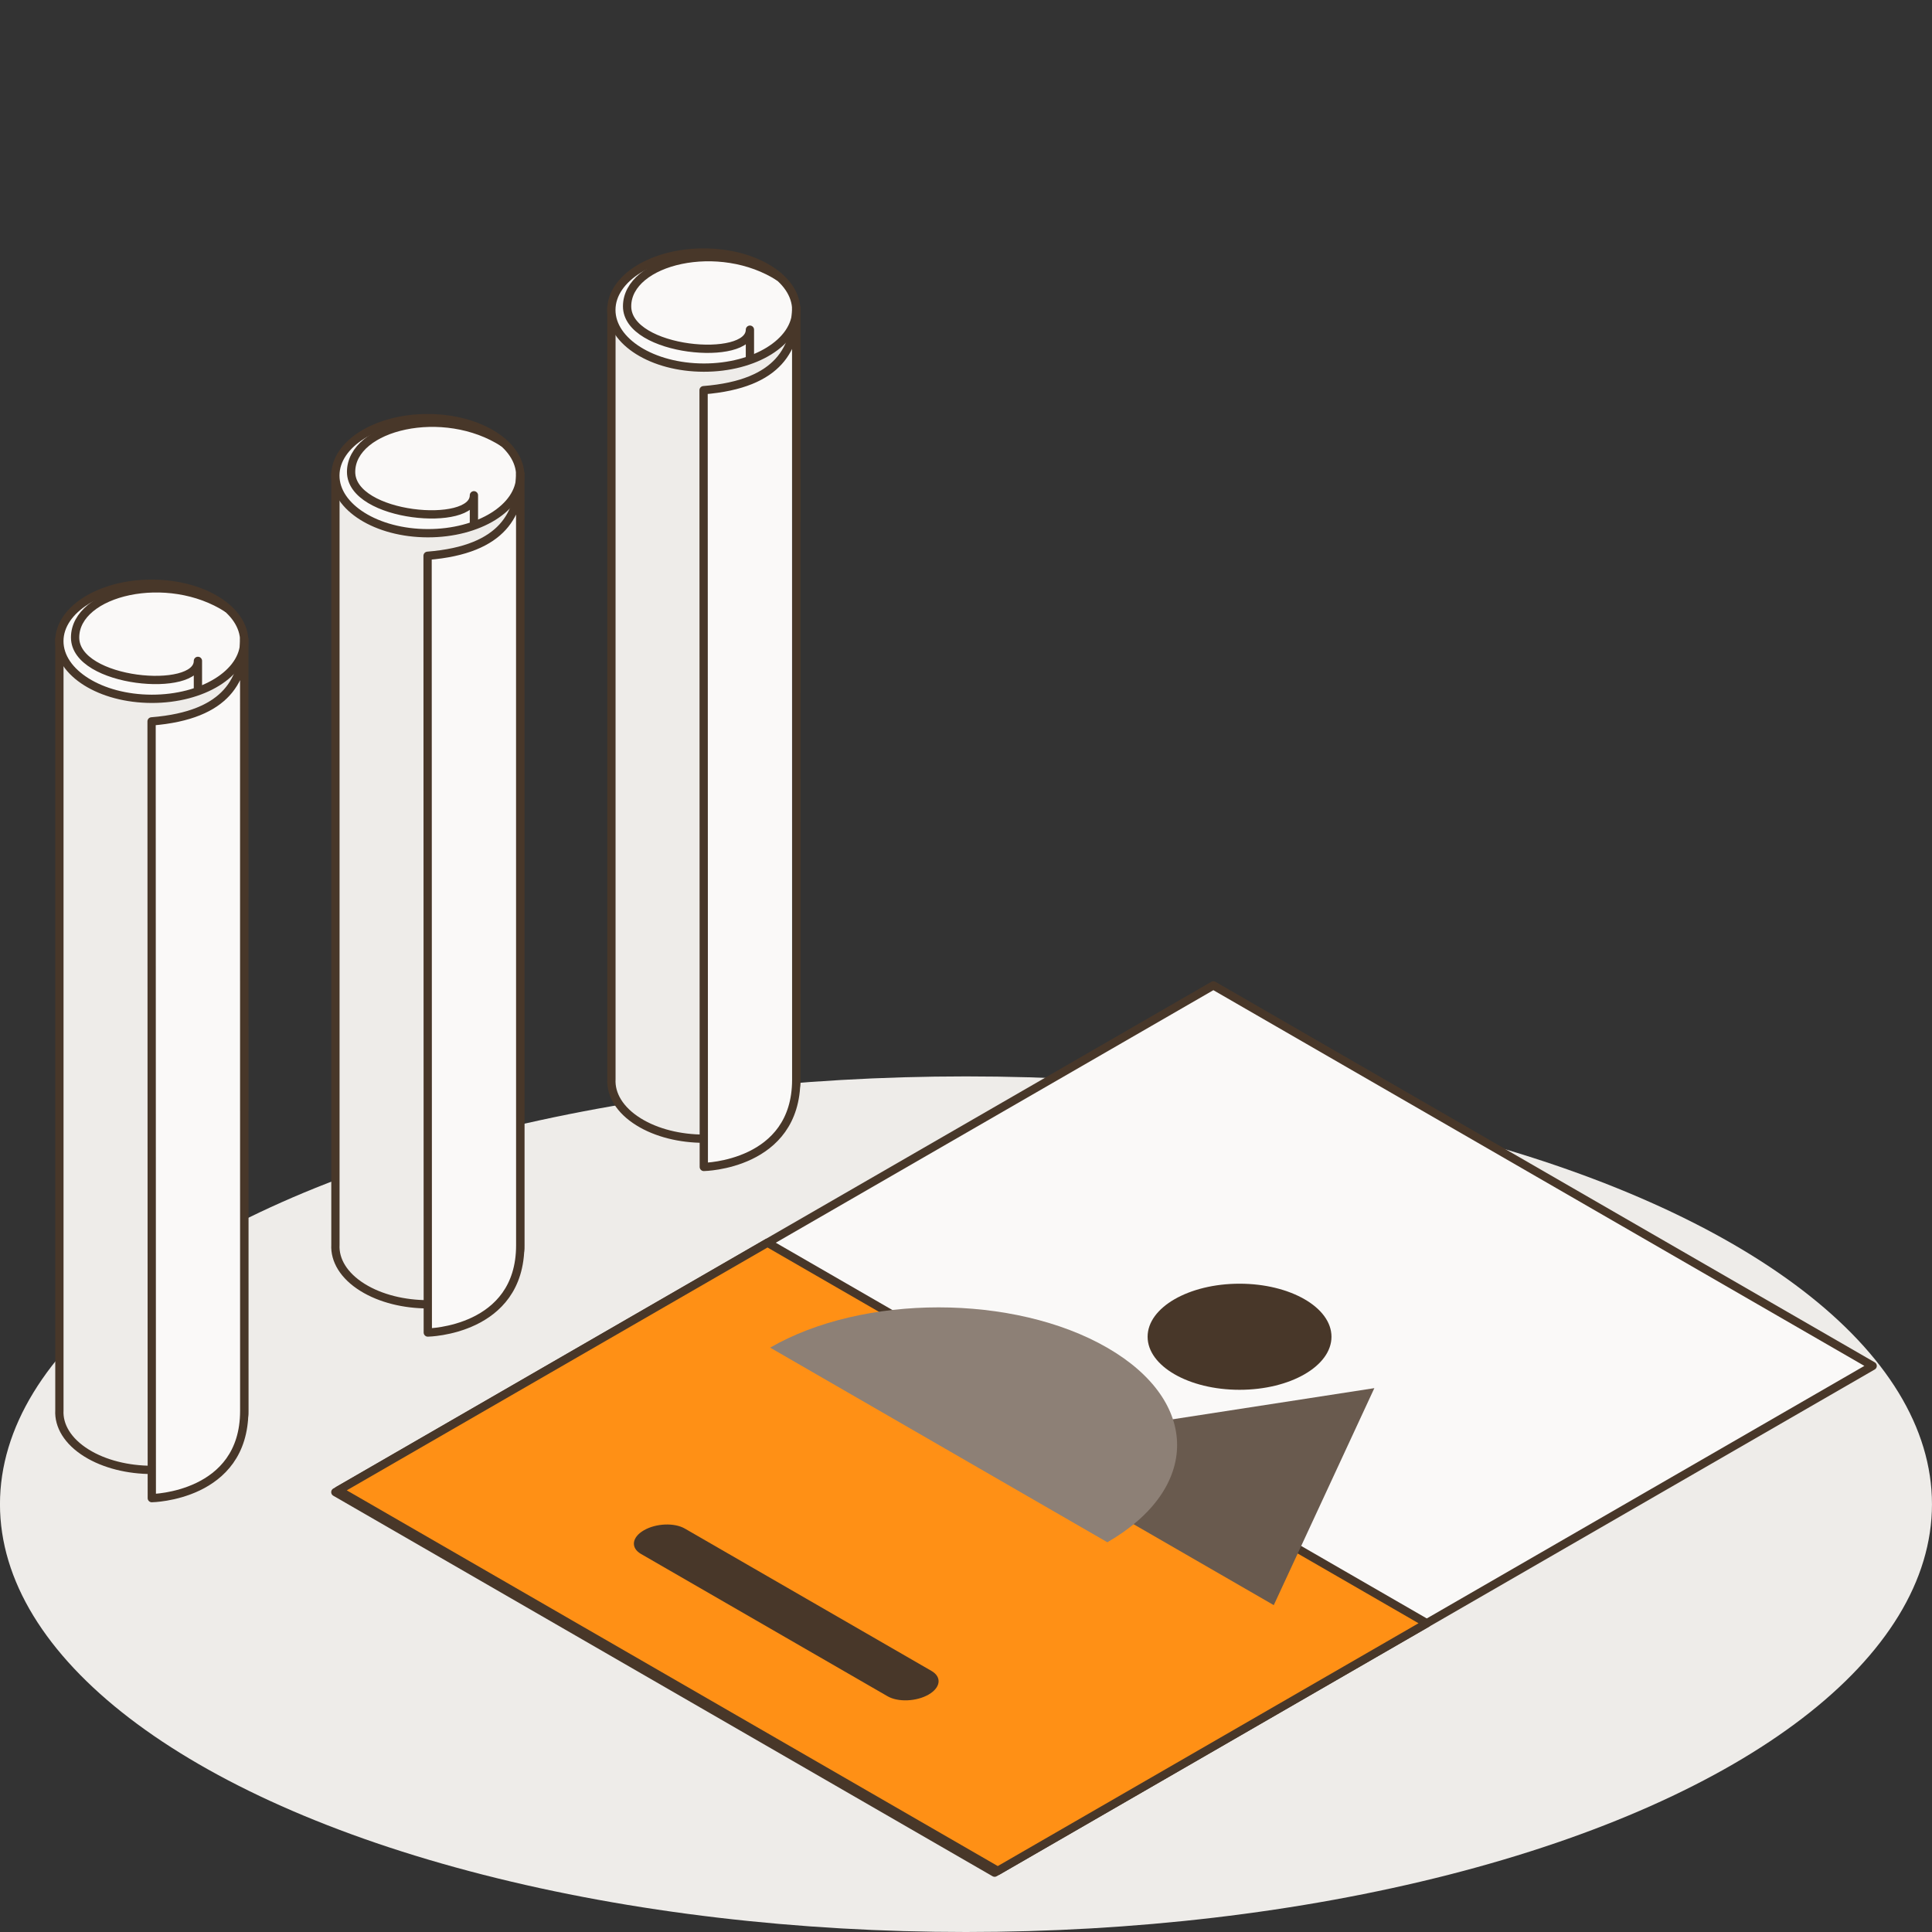
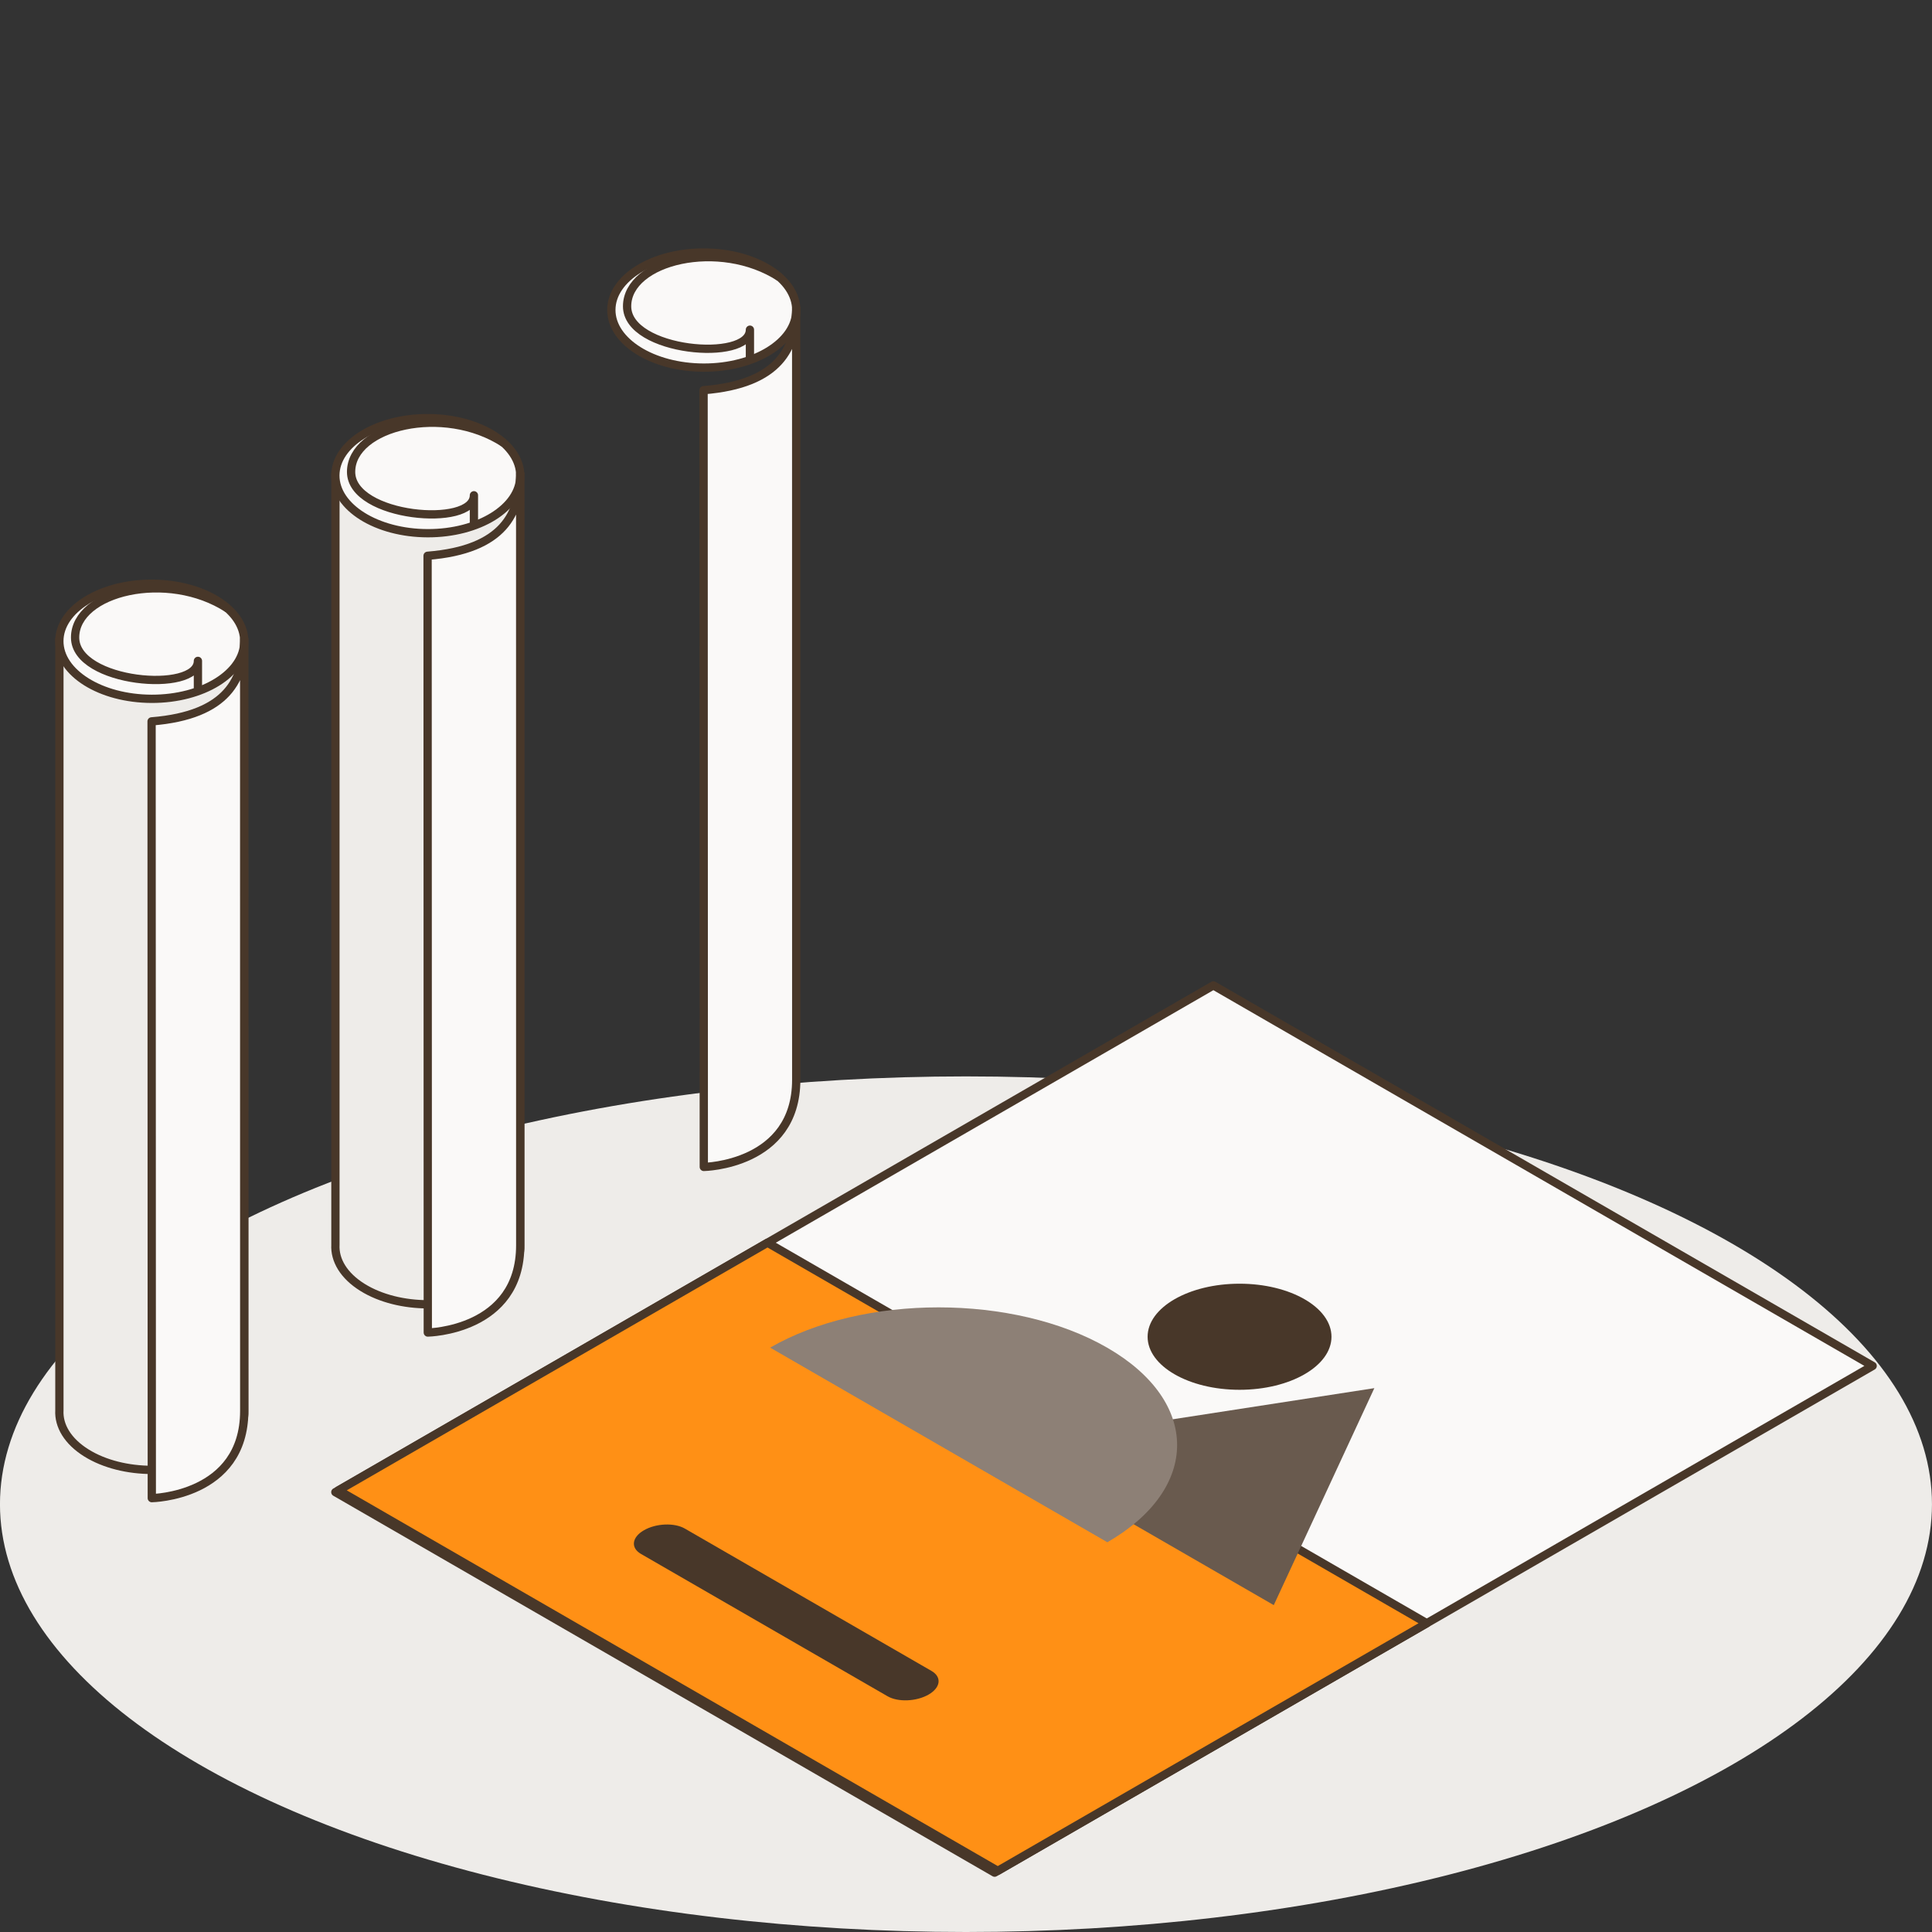
<svg xmlns="http://www.w3.org/2000/svg" version="1.1" id="Layer_1" x="0px" y="0px" viewBox="0 0 700 700" style="enable-background:new 0 0 700 700;" xml:space="preserve">
  <rect x="0" y="0" width="700" height="700" fill="#333333" stroke="none" />
  <style type="text/css">
	.st0{fill:#EEECE9;}
	.st1{fill:#FAF9F8;stroke:#483729;stroke-width:3;stroke-linejoin:round;stroke-miterlimit:10;}
	.st2{fill:#FF9015;stroke:#483729;stroke-width:3;stroke-linejoin:round;stroke-miterlimit:10;}
	.st3{fill:#695A4E;}
	.st4{fill:#8D8076;}
	.st5{fill:#483729;}
	.st6{fill:none;stroke:#483729;stroke-width:3;stroke-linecap:round;stroke-linejoin:round;stroke-miterlimit:10;}
	.st7{fill:#EEECE9;stroke:#483729;stroke-width:3;stroke-linejoin:round;stroke-miterlimit:10;}
	.st8{fill:#FAF9F8;stroke:#483729;stroke-width:3;stroke-linecap:round;stroke-linejoin:round;stroke-miterlimit:10;}
	.st9{fill:#BF6C10;stroke:#483729;stroke-width:3;stroke-linejoin:round;stroke-miterlimit:10;}
	
		.st10{fill:none;stroke:#483729;stroke-width:3;stroke-linecap:round;stroke-linejoin:round;stroke-miterlimit:10;stroke-dasharray:12;}
	.st11{fill:#FF9015;}
	.st12{fill:none;stroke:#483729;stroke-width:3;stroke-linejoin:round;stroke-miterlimit:10;}
	.st13{fill:none;stroke:#483729;stroke-width:3;stroke-linejoin:round;stroke-miterlimit:10;stroke-dasharray:12;}
	.st14{enable-background:new    ;}
	.st15{fill:#483729;stroke:#4E3E30;stroke-width:3;stroke-miterlimit:10;}
	.st16{fill:#FFFFFF;stroke:#4E3E30;stroke-width:3;stroke-linejoin:round;stroke-miterlimit:10;}
	.st17{fill:#FF9015;stroke:#4E3E30;stroke-width:3;stroke-linejoin:round;stroke-miterlimit:10;}
	.st18{fill:#FFFFFF;stroke:#483729;stroke-width:2;stroke-linejoin:round;stroke-miterlimit:10;}
	.st19{fill:#FF9015;stroke:#483729;stroke-width:2;stroke-linejoin:round;stroke-miterlimit:10;}
	.st20{fill:#FFFFFF;stroke:#483729;stroke-width:3;stroke-linejoin:round;stroke-miterlimit:10;}
	.st21{fill:#F7941D;}
	.st22{fill:#FFFFFF;}
</style>
  <ellipse class="st0" cx="349.99" cy="545" rx="350" ry="155" />
  <g id="New_Symbol">
</g>
  <g>
    <path class="st7" d="M88.49,511.21L88.49,511.21L88.47,231.6H21.52v279.38c-0.3,5.57,2.97,11.21,9.82,15.47   c13.1,8.15,34.31,8.16,47.38,0.03C85.46,522.28,88.72,516.73,88.49,511.21z" />
    <ellipse transform="matrix(2.134852e-03 -1 1 2.134852e-03 -177.463 286.849)" class="st1" cx="55" cy="232.35" rx="20.85" ry="33.5" />
    <path class="st1" d="M88.47,231.6c0,14.03-5.65,27.55-33.55,29.77L55,542.8c0,0,33.49-0.52,33.49-31.59L88.47,231.6z" />
    <path class="st12" d="M82.52,220.49c-21.79-14.21-55.31-6.13-55.31,10.49s44.5,20.31,44.5,8.47v11" />
  </g>
  <g>
    <path class="st7" d="M188.49,451.21L188.49,451.21l-0.01-279.61h-66.95v279.38c-0.3,5.57,2.97,11.21,9.82,15.47   c13.1,8.15,34.31,8.16,47.38,0.03C185.46,462.28,188.72,456.73,188.49,451.21z" />
    <ellipse transform="matrix(2.134852e-03 -1 1 2.134852e-03 -17.676 326.977)" class="st1" cx="155" cy="172.35" rx="20.85" ry="33.5" />
    <path class="st1" d="M188.47,171.6c0,14.03-5.65,27.55-33.55,29.77L155,482.8c0,0,33.49-0.52,33.49-31.59L188.47,171.6z" />
    <path class="st12" d="M182.52,160.49c-21.79-14.21-55.31-6.13-55.31,10.49s44.5,20.31,44.5,8.47v11" />
  </g>
  <g>
-     <path class="st7" d="M288.49,391.21L288.49,391.21l-0.01-279.61h-66.95v279.38c-0.3,5.57,2.97,11.21,9.82,15.47   c13.1,8.15,34.31,8.16,47.38,0.03C285.46,402.28,288.72,396.73,288.49,391.21z" />
    <ellipse transform="matrix(2.134852e-03 -1 1 2.134852e-03 142.11 367.105)" class="st1" cx="255" cy="112.35" rx="20.85" ry="33.5" />
    <path class="st1" d="M288.47,111.6c0,14.03-5.65,27.55-33.55,29.77L255,422.8c0,0,33.49-0.52,33.49-31.59L288.47,111.6z" />
    <path class="st12" d="M282.52,100.49c-21.79-14.21-55.31-6.13-55.31,10.49s44.5,20.31,44.5,8.47v11" />
  </g>
  <g>
    <polygon class="st1" points="360.37,678.5 121.5,540.63 439.63,357.03 678.5,494.89  " />
    <polygon class="st2" points="361.51,677.84 122.64,539.98 278.08,450.26 516.96,588.13  " />
    <g>
      <polygon class="st3" points="497.95,502.95 361.74,523.99 461.51,581.57   " />
      <path class="st4" d="M279.04,488.27c33.71-19.46,88.39-19.44,122.13,0.03c33.74,19.47,33.76,51.03,0.05,70.49L279.04,488.27z" />
      <ellipse class="st5" cx="449.11" cy="484.33" rx="33.31" ry="19.22" />
    </g>
    <path class="st5" d="M321.59,614.59l-89.35-51.57c-3.81-2.2-3.33-6.04,1.06-8.57h0c4.39-2.54,11.04-2.81,14.85-0.61l89.35,51.57   c3.81,2.2,3.33,6.04-1.06,8.57h0C332.04,616.51,325.39,616.78,321.59,614.59z" />
  </g>
</svg>